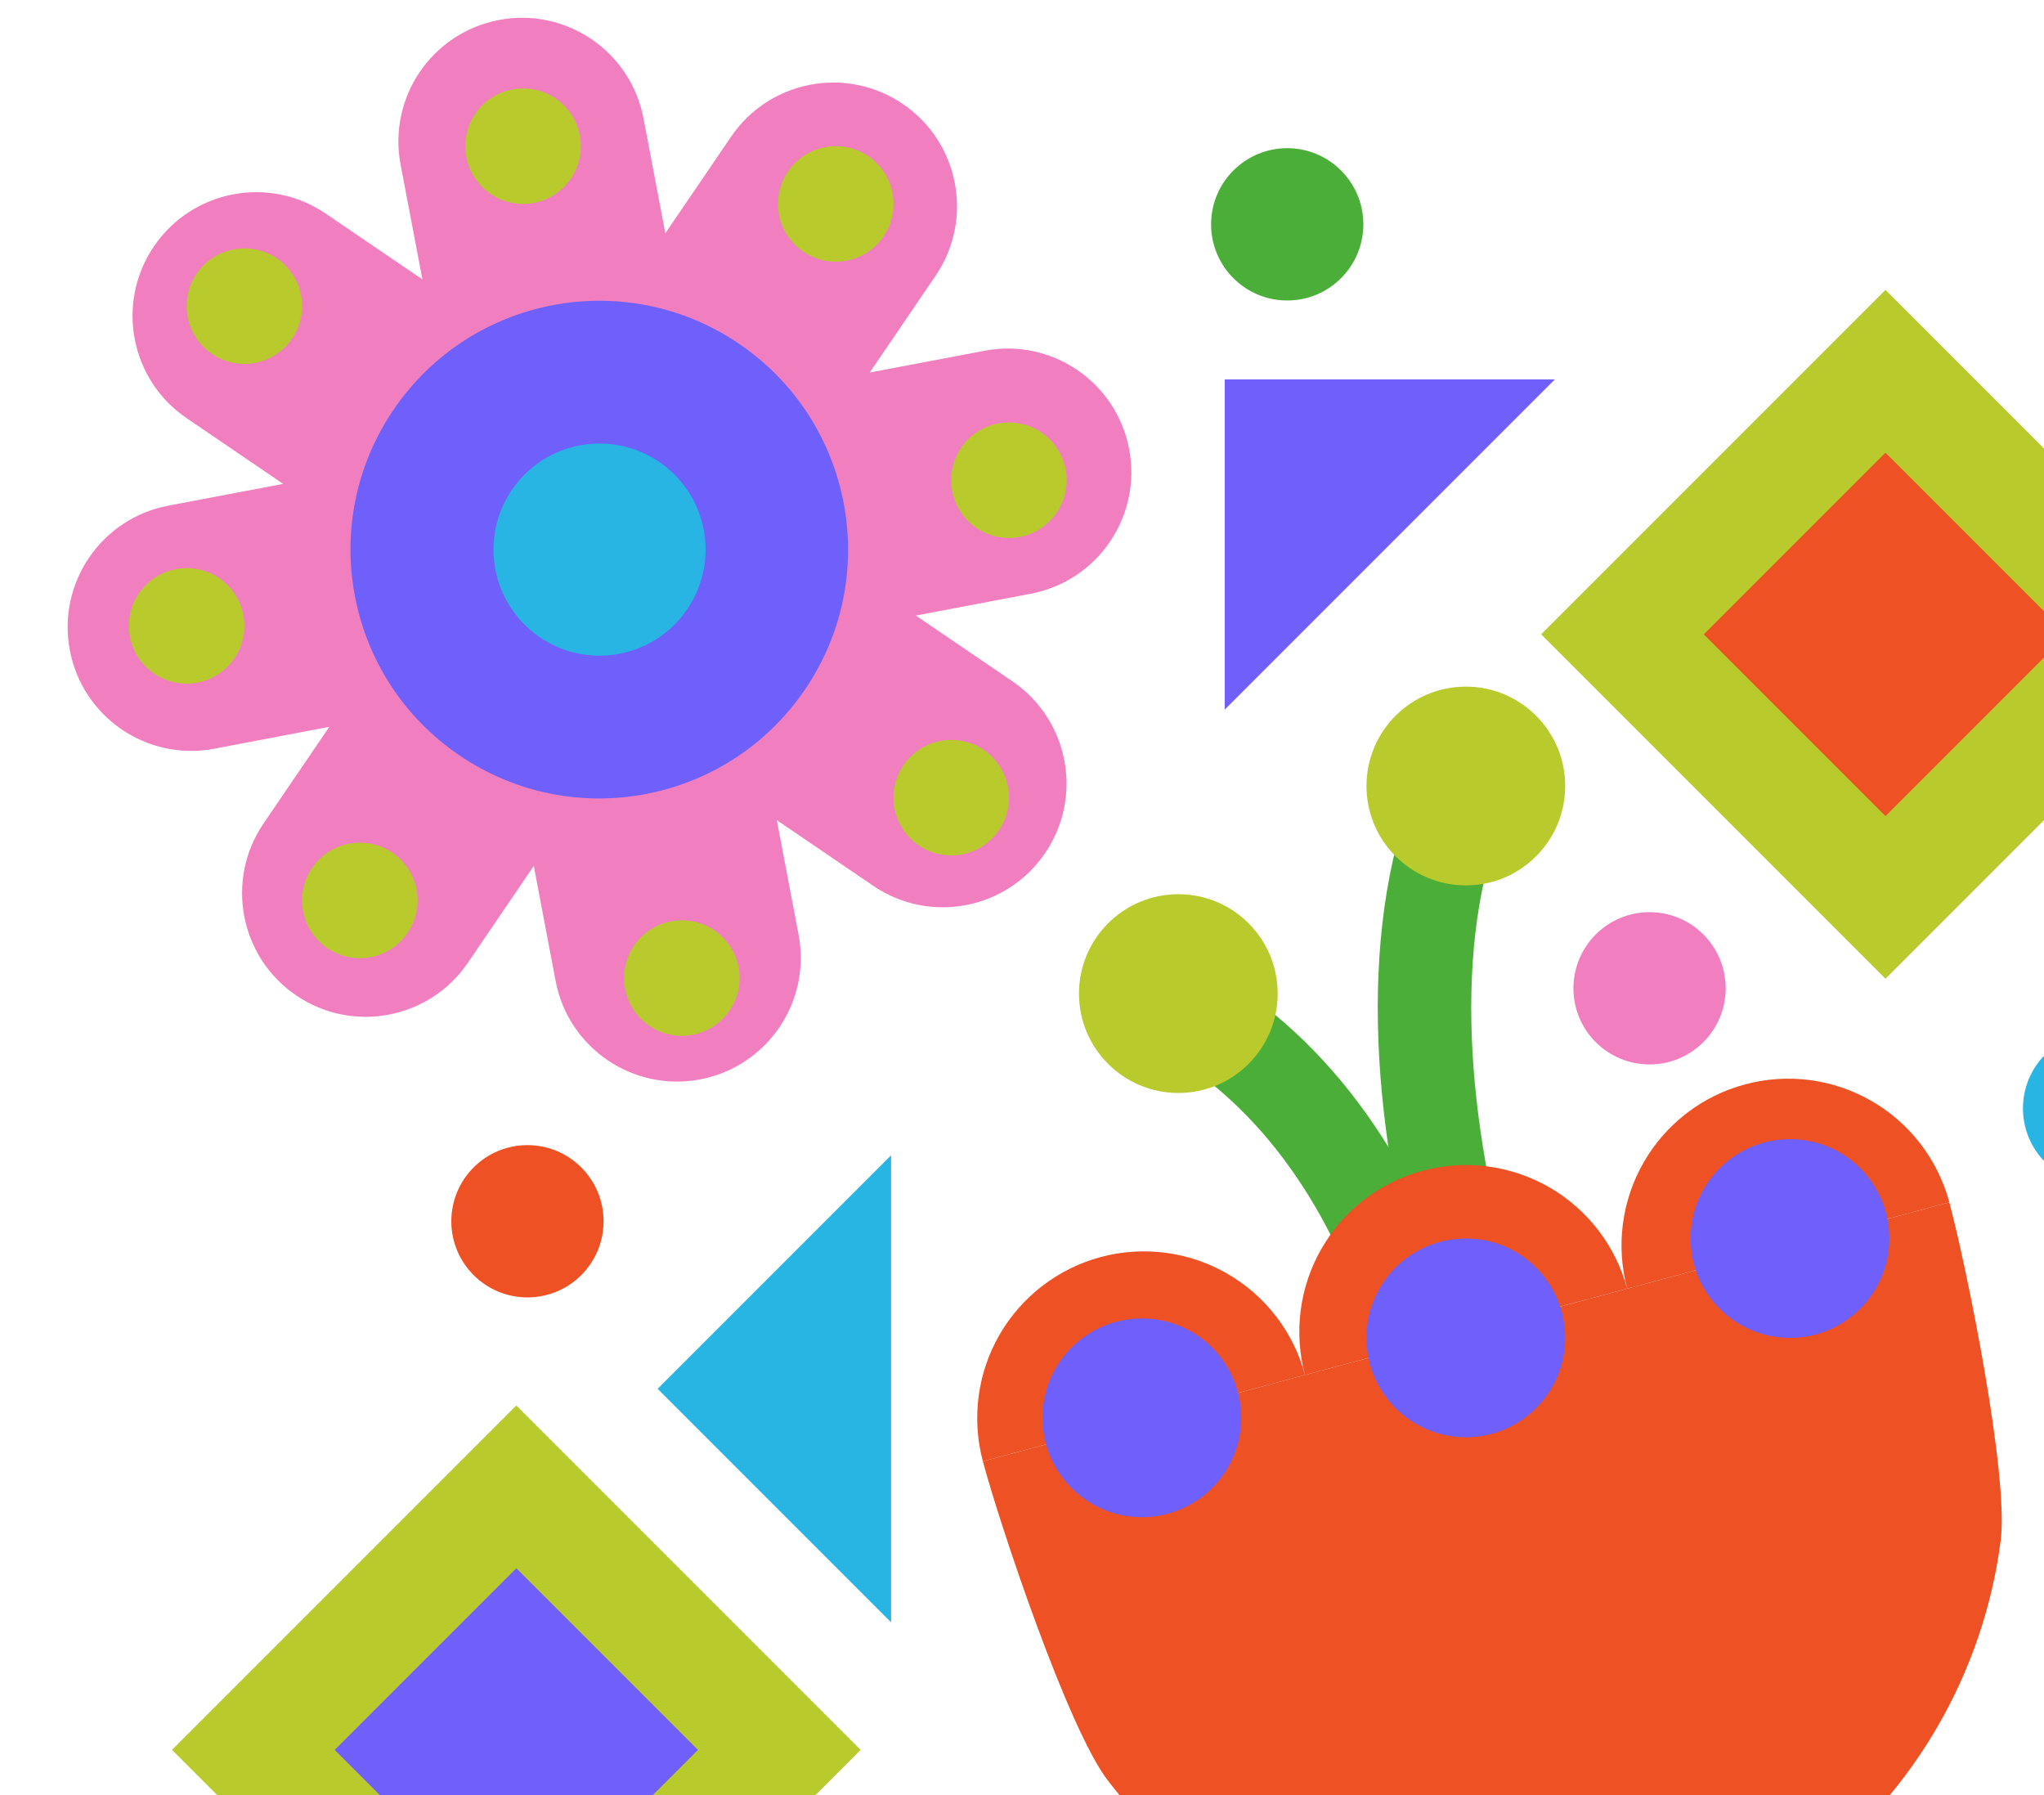
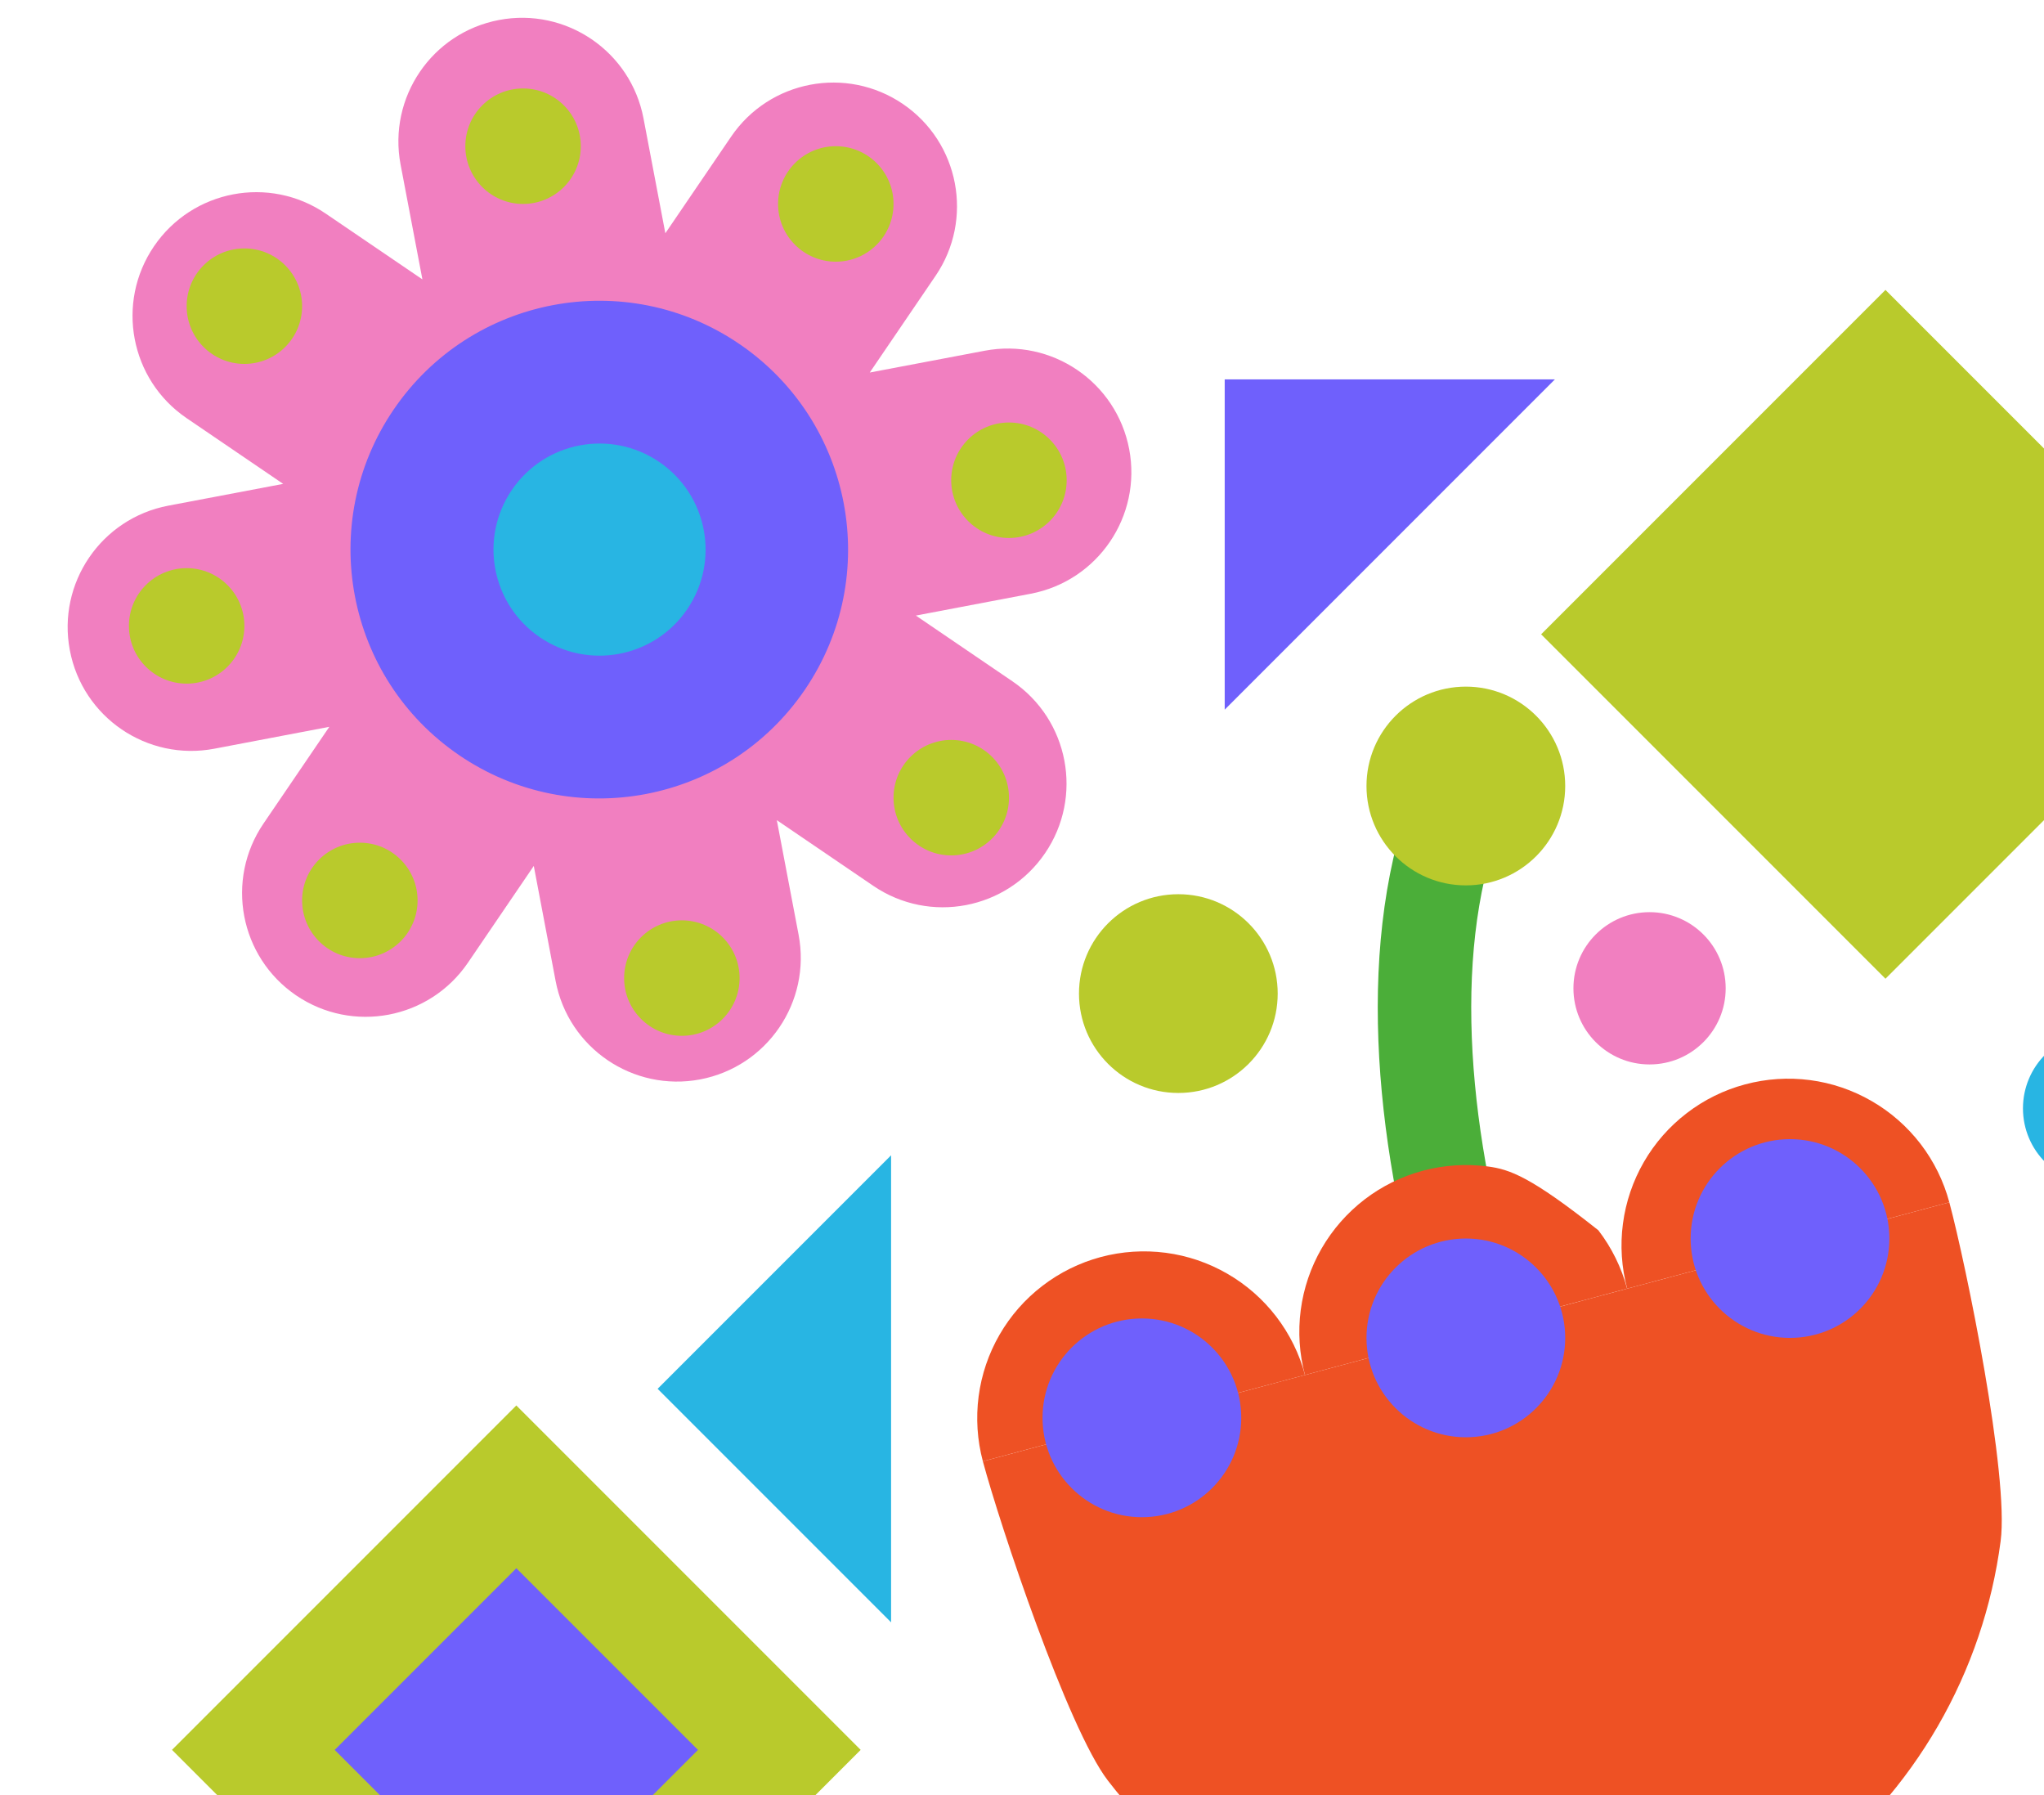
<svg xmlns="http://www.w3.org/2000/svg" width="41" height="36" viewBox="0 0 41 36" fill="none">
  <g clip-path="url(#clip0_66_564)">
    <path d="M24.566 7.609H31.189L24.566 14.232V7.609Z" fill="#6F60FC" />
    <path d="M13.191 27.852L17.874 23.169V32.535L13.191 27.852Z" fill="#28B5E3" />
-     <circle cx="10.58" cy="24.492" r="1.527" fill="#EE5124" />
    <circle cx="42.105" cy="22.228" r="1.527" fill="#28B5E3" />
    <circle cx="33.088" cy="19.82" r="1.527" fill="#F17FC0" />
-     <circle cx="25.82" cy="4.499" r="1.527" fill="#4BAE39" />
-     <path d="M28.371 26.441C27.61 23.955 26.088 21.519 23.703 20.2" stroke="#4BAE39" stroke-width="1.875" />
    <path d="M29.405 25.804C28.432 22.315 28.168 18.535 29.406 15.763" stroke="#4BAE39" stroke-width="1.875" />
    <path d="M26.177 27.575C26.064 27.15 25.867 26.753 25.6 26.404C25.332 26.055 24.999 25.763 24.619 25.544C24.238 25.324 23.818 25.181 23.383 25.124C22.947 25.067 22.505 25.096 22.081 25.209C21.656 25.323 21.259 25.519 20.91 25.787C20.561 26.054 20.269 26.387 20.049 26.768C19.83 27.148 19.687 27.568 19.63 28.004C19.573 28.439 19.602 28.882 19.715 29.306L22.946 28.44L26.177 27.575Z" fill="#EE5124" />
-     <path d="M32.638 25.843C32.524 25.419 32.328 25.021 32.061 24.673C31.793 24.325 31.46 24.032 31.08 23.812C30.699 23.593 30.279 23.45 29.844 23.393C29.408 23.336 28.966 23.365 28.541 23.478C28.117 23.592 27.719 23.788 27.371 24.055C27.023 24.323 26.73 24.656 26.51 25.037C26.291 25.417 26.148 25.837 26.091 26.273C26.034 26.708 26.063 27.151 26.176 27.575L29.407 26.709L32.638 25.843Z" fill="#EE5124" />
+     <path d="M32.638 25.843C32.524 25.419 32.328 25.021 32.061 24.673C30.699 23.593 30.279 23.45 29.844 23.393C29.408 23.336 28.966 23.365 28.541 23.478C28.117 23.592 27.719 23.788 27.371 24.055C27.023 24.323 26.73 24.656 26.51 25.037C26.291 25.417 26.148 25.837 26.091 26.273C26.034 26.708 26.063 27.151 26.176 27.575L29.407 26.709L32.638 25.843Z" fill="#EE5124" />
    <path d="M39.101 24.112C39.442 25.385 40.303 29.6 40.13 30.907C39.959 32.213 39.531 33.473 38.872 34.614C38.213 35.755 37.336 36.756 36.29 37.558C35.245 38.36 34.052 38.949 32.779 39.29C31.506 39.631 30.178 39.718 28.872 39.546C27.565 39.374 26.305 38.946 25.164 38.287C24.023 37.628 23.023 36.751 22.221 35.706C21.418 34.66 20.056 30.579 19.715 29.306L29.408 26.709L39.101 24.112Z" fill="#EE5124" />
    <path d="M39.101 24.112C38.987 23.687 38.791 23.29 38.524 22.941C38.256 22.593 37.923 22.3 37.542 22.081C37.162 21.861 36.742 21.718 36.307 21.661C35.871 21.604 35.429 21.633 35.004 21.747C34.58 21.86 34.182 22.056 33.834 22.324C33.485 22.591 33.193 22.924 32.973 23.305C32.754 23.685 32.611 24.105 32.554 24.541C32.496 24.976 32.526 25.419 32.639 25.843L35.87 24.977L39.101 24.112Z" fill="#EE5124" />
    <circle cx="23.636" cy="19.926" r="1.993" fill="#B9CA2C" />
    <circle cx="29.403" cy="15.763" r="1.993" fill="#B9CA2C" />
    <circle cx="22.905" cy="28.434" r="1.993" fill="#6F60FC" />
    <circle cx="29.403" cy="26.831" r="1.993" fill="#6F60FC" />
    <circle cx="35.905" cy="24.838" r="1.993" fill="#6F60FC" />
    <rect x="10.357" y="28.186" width="9.768" height="9.768" transform="rotate(45 10.357 28.186)" fill="#B9CA2C" />
    <rect x="37.82" y="5.814" width="9.768" height="9.768" transform="rotate(45 37.82 5.814)" fill="#B9CA2C" />
    <rect x="10.357" y="31.45" width="5.153" height="5.153" transform="rotate(45 10.357 31.45)" fill="#6F60FC" />
-     <rect x="37.82" y="9.079" width="5.153" height="5.153" transform="rotate(45 37.82 9.079)" fill="#EE5124" />
    <path d="M18.112 2.086C19.244 2.857 19.537 4.4 18.766 5.532L17.446 7.471L19.751 7.034C21.097 6.778 22.394 7.662 22.65 9.007C22.905 10.353 22.022 11.651 20.676 11.907L18.371 12.345L20.309 13.664C21.441 14.435 21.734 15.978 20.963 17.11C20.192 18.243 18.649 18.536 17.517 17.765L15.582 16.448L16.019 18.747C16.274 20.093 15.39 21.391 14.045 21.647C12.699 21.902 11.4 21.019 11.145 19.673L10.707 17.366L9.386 19.307C8.615 20.439 7.073 20.733 5.94 19.962C4.808 19.191 4.515 17.648 5.286 16.515L6.606 14.576L4.3 15.015C2.954 15.271 1.656 14.387 1.401 13.041C1.145 11.695 2.029 10.397 3.375 10.141L5.68 9.704L3.742 8.385C2.61 7.614 2.318 6.071 3.089 4.939C3.86 3.807 5.402 3.513 6.534 4.284L8.473 5.603L8.035 3.3C7.78 1.954 8.663 0.656 10.009 0.401C11.354 0.145 12.653 1.029 12.908 2.375L13.346 4.678L14.665 2.741C15.436 1.608 16.979 1.315 18.112 2.086Z" fill="#F17FC0" />
    <circle cx="12.021" cy="11.022" r="4.99" transform="rotate(34.248 12.021 11.022)" fill="#6F60FC" />
    <circle cx="12.026" cy="11.022" r="2.127" transform="rotate(34.248 12.026 11.022)" fill="#28B5E3" />
    <circle cx="4.902" cy="6.14" r="1.158" fill="#B9CA2C" />
    <circle cx="3.744" cy="12.552" r="1.158" fill="#B9CA2C" />
    <circle cx="7.218" cy="18.058" r="1.158" fill="#B9CA2C" />
    <circle cx="13.677" cy="19.615" r="1.158" fill="#B9CA2C" />
    <circle cx="19.081" cy="15.997" r="1.158" fill="#B9CA2C" />
    <circle cx="20.238" cy="9.631" r="1.158" fill="#B9CA2C" />
    <circle cx="16.765" cy="4.09" r="1.158" fill="#B9CA2C" />
    <circle cx="10.492" cy="2.932" r="1.158" fill="#B9CA2C" />
  </g>
  <defs>
    <clipPath id="clip0_66_564">
      <rect width="41" height="36" fill="white" />
    </clipPath>
  </defs>
</svg>